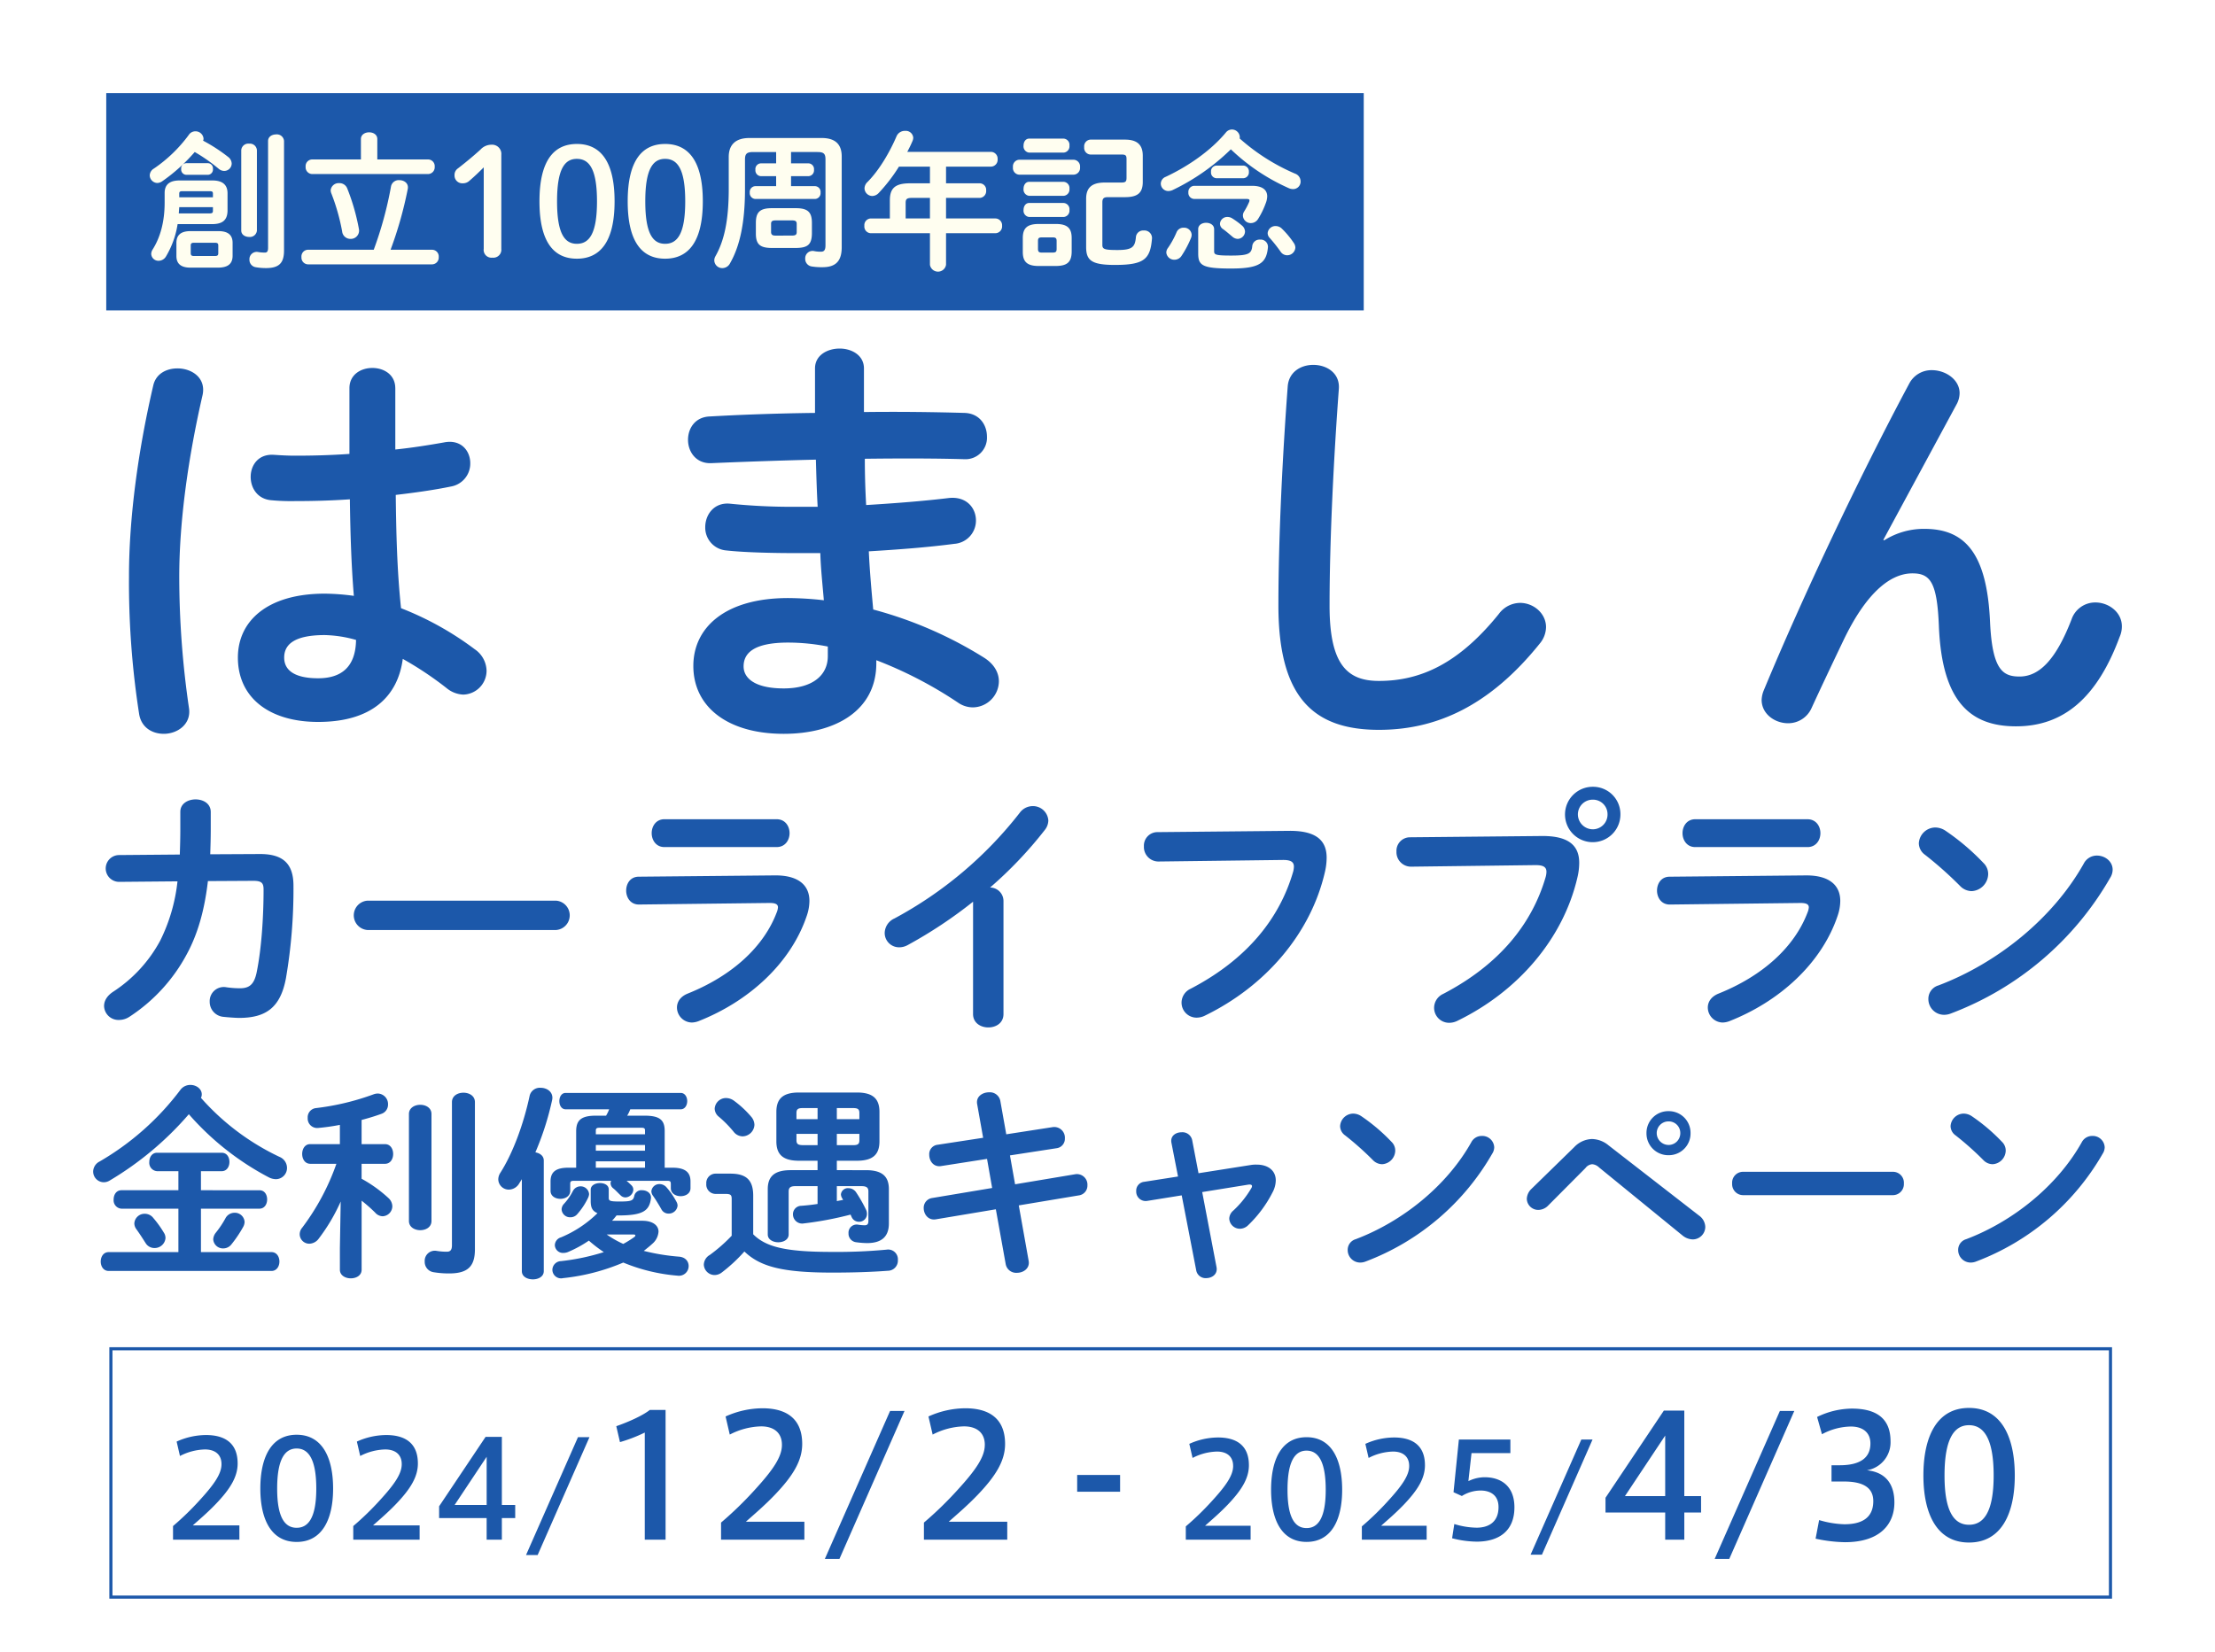
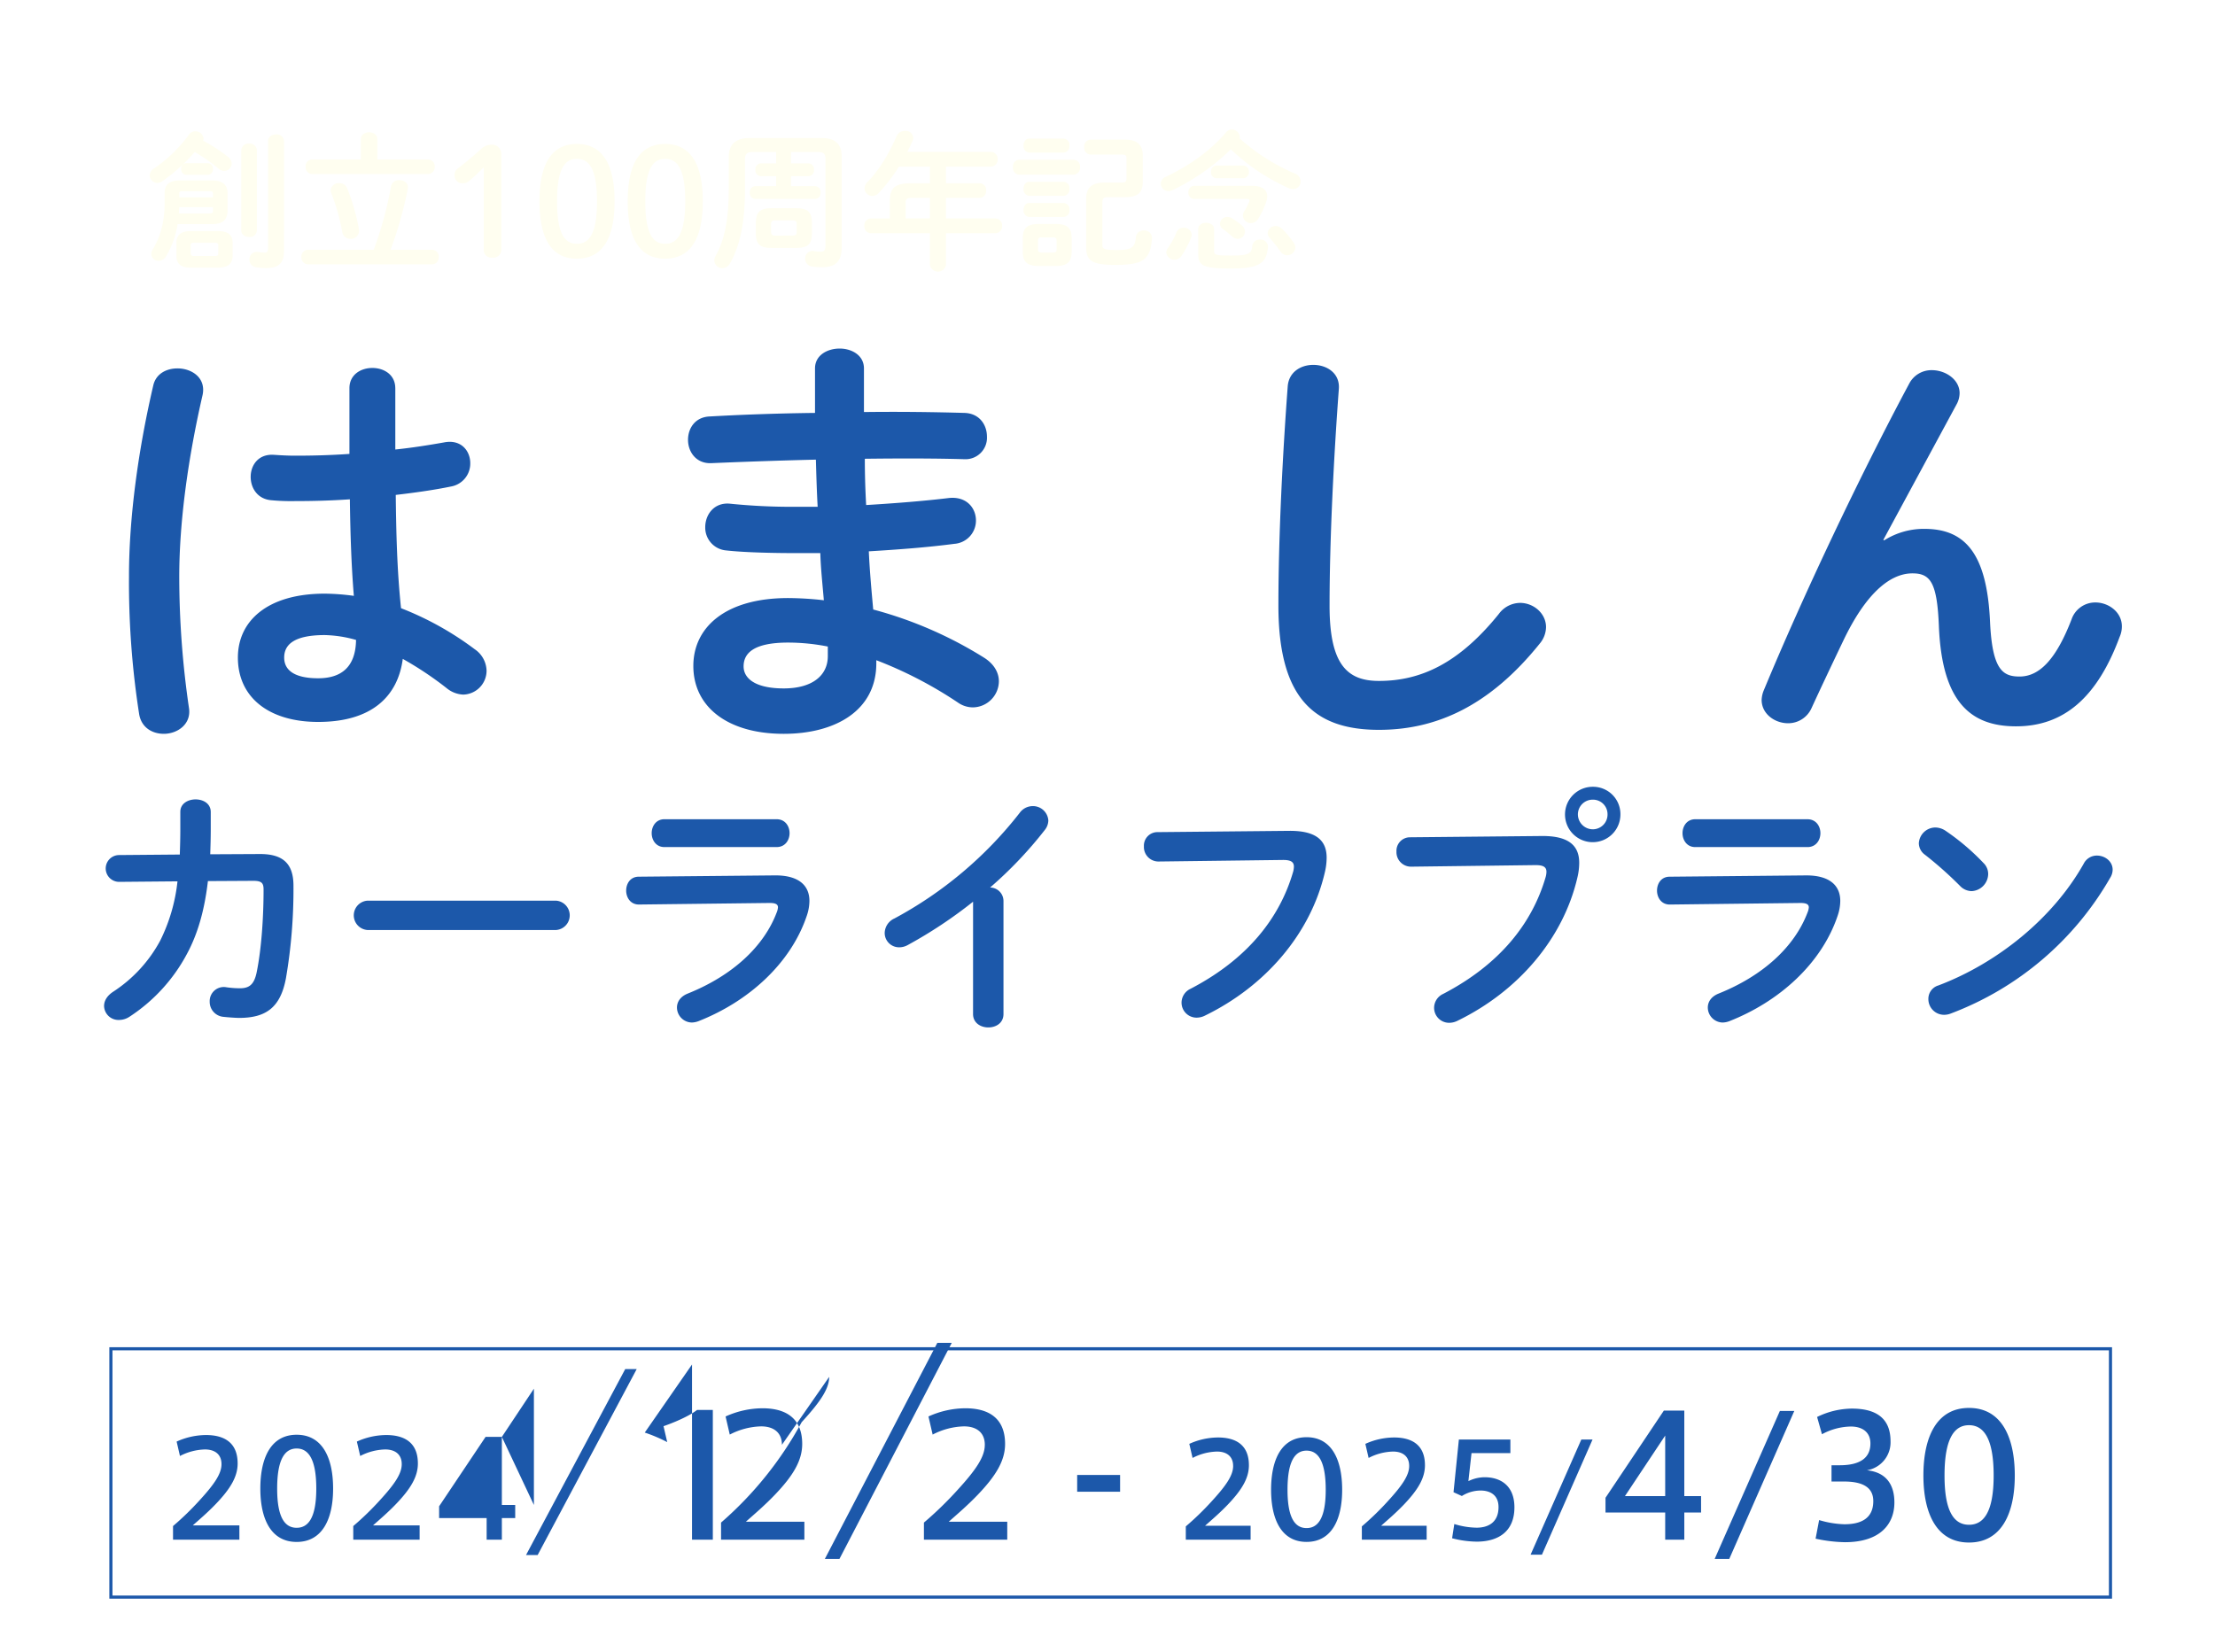
<svg xmlns="http://www.w3.org/2000/svg" width="713.382" height="532.21" viewBox="0 0 713.382 532.21">
  <defs>
    <filter id="パス_2522" x="3.514" y="82.288" width="709.868" height="278.692" filterUnits="userSpaceOnUse">
      <feOffset input="SourceAlpha" />
      <feGaussianBlur stdDeviation="10" result="blur" />
      <feFlood flood-color="#fff" />
      <feComposite operator="in" in2="blur" />
      <feComposite in="SourceGraphic" />
    </filter>
    <filter id="長方形_525" x="4.218" y="0" width="465" height="130" filterUnits="userSpaceOnUse">
      <feOffset input="SourceAlpha" />
      <feGaussianBlur stdDeviation="10" result="blur-2" />
      <feFlood flood-color="#fff" />
      <feComposite operator="in" in2="blur-2" />
      <feComposite in="SourceGraphic" />
    </filter>
    <filter id="パス_2524" x="25.727" y="423.556" width="653.171" height="108.654" filterUnits="userSpaceOnUse">
      <feOffset input="SourceAlpha" />
      <feGaussianBlur stdDeviation="10" result="blur-3" />
      <feFlood flood-color="#fff" />
      <feComposite operator="in" in2="blur-3" />
      <feComposite in="SourceGraphic" />
    </filter>
    <filter id="パス_2525" x="0" y="319.504" width="707.856" height="122.634" filterUnits="userSpaceOnUse">
      <feOffset input="SourceAlpha" />
      <feGaussianBlur stdDeviation="10" result="blur-4" />
      <feFlood flood-color="#fff" />
      <feComposite operator="in" in2="blur-4" />
      <feComposite in="SourceGraphic" />
    </filter>
  </defs>
  <g id="グループ_487" data-name="グループ 487" transform="translate(-2174.782 4261)">
    <g id="グループ_486" data-name="グループ 486" transform="translate(0 836)">
      <g transform="matrix(1, 0, 0, 1, 2174.78, -5097)" filter="url(#パス_2522)">
        <path id="パス_2522-2" data-name="パス 2522" d="M103.092-105.932c0-4.4-3.692-6.532-7.384-6.532s-7.384,2.13-7.384,6.532v21.158c-6.106.426-11.928.568-17.466.568-2.556,0-4.828-.142-6.958-.284-4.97-.284-7.384,3.408-7.384,7.1,0,3.55,2.13,7.1,6.532,7.526a67.972,67.972,0,0,0,7.81.284c5.538,0,11.5-.142,17.608-.568.142,10.366.426,20.732,1.278,31.1a73.037,73.037,0,0,0-9.372-.71c-18.46,0-27.974,8.8-27.974,20.59,0,12.78,9.94,20.732,25.844,20.732,17.608,0,25.7-8.52,27.264-20.306a109.863,109.863,0,0,1,14.058,9.372,9.02,9.02,0,0,0,5.4,2.13,7.7,7.7,0,0,0,7.526-7.668,8.616,8.616,0,0,0-3.834-6.958,99.3,99.3,0,0,0-23.714-13.206c-1.278-12.07-1.562-24.282-1.7-36.494,6.106-.71,12.212-1.562,17.75-2.7a7.5,7.5,0,0,0,6.248-7.526c0-3.976-2.982-7.81-8.52-6.674-4.828.852-10.082,1.7-15.62,2.272v-19.738ZM78.242-12.5c-7.1,0-10.934-2.272-10.934-6.674,0-4.118,3.124-7.242,13.064-7.242A39.725,39.725,0,0,1,90.454-24.85C90.312-15.9,85.484-12.5,78.242-12.5ZM25.134-106.784c-4.828,20.732-7.81,42.458-7.81,61.486A276.1,276.1,0,0,0,20.59-.994c.71,4.4,4.26,6.39,7.952,6.39,4.4,0,8.946-3.124,8.094-8.378a293.157,293.157,0,0,1-3.124-42.174c0-18.176,2.982-38.908,7.526-58.646,1.136-5.538-3.55-8.52-8.094-8.52C29.394-112.322,25.986-110.618,25.134-106.784Zm228.9-5.538c0-4.26-3.976-6.39-7.81-6.39-3.976,0-7.952,2.13-7.952,6.39V-97.98c-12.07.142-23.856.568-33.8,1.136-4.828.142-7.1,3.834-7.1,7.526,0,3.834,2.556,7.668,7.384,7.526,9.94-.426,21.726-.852,33.8-1.136.142,5.112.284,10.082.568,15.194H231.46a196.135,196.135,0,0,1-20.448-.994c-5.254-.568-8.094,3.55-8.094,7.526a7.369,7.369,0,0,0,6.816,7.526c4.97.568,13.632.852,22.152.852h8.094c.142,4.97.71,10.082,1.136,15.194a106.362,106.362,0,0,0-11.5-.71c-20.306,0-30.53,9.514-30.53,21.868,0,13.206,11.076,21.868,29.11,21.868,16.472,0,29.82-7.384,29.82-22.72v-.994a132.564,132.564,0,0,1,26.27,13.632,8.43,8.43,0,0,0,4.828,1.562A8.486,8.486,0,0,0,297.49-11.5c0-2.7-1.42-5.538-4.828-7.668A130.618,130.618,0,0,0,257.02-34.648c-.568-6.248-1.136-12.5-1.42-18.744,9.514-.568,18.886-1.278,27.548-2.414a7.5,7.5,0,0,0,6.958-7.526c0-3.976-2.982-7.81-8.662-7.242-8.236.994-17.324,1.7-26.7,2.272q-.426-7.455-.426-14.91c11.5-.142,22.578-.142,32.092.142a6.92,6.92,0,0,0,7.242-7.242c0-3.834-2.414-7.526-7.242-7.668-9.8-.284-21.016-.426-32.376-.284v-14.058ZM228.194-9.23c-9.23,0-12.922-3.266-12.922-7.1,0-4.26,3.266-7.668,14.342-7.668a66.105,66.105,0,0,1,12.78,1.278V-19.6C242.394-13.632,237.708-9.23,228.194-9.23Zm159.324-26.7c0,29.536,11.218,40.044,32.376,40.044,18.46,0,35.642-7.668,51.83-27.832a8.415,8.415,0,0,0,1.988-5.254c0-4.4-3.976-7.81-8.378-7.81a8.6,8.6,0,0,0-6.816,3.55C445.454-17.04,433.1-11.644,419.894-11.644c-10.082,0-15.9-5.112-15.9-24.14,0-21.868,1.42-48.848,2.982-69.864.426-5.112-3.834-7.81-8.236-7.81-3.976,0-7.952,2.272-8.236,7.1C388.938-85.484,387.518-58.5,387.518-35.926ZM582.342-57.084l23.714-43.878a7.562,7.562,0,0,0,.852-3.408c0-4.26-4.4-7.384-8.946-7.384a8.055,8.055,0,0,0-7.242,4.26c-16.188,30.246-34.364,68.728-46.86,98.832a8.956,8.956,0,0,0-.71,3.124c0,4.544,4.26,7.526,8.52,7.526A8.225,8.225,0,0,0,559.2-2.84c3.124-6.816,7.242-15.478,10.366-22.01,6.958-14.484,14.626-21.442,22.152-21.442,5.822,0,7.952,2.982,8.52,17.04.994,24.282,10.082,32.234,24.85,32.234,15.336,0,26.128-9.23,33.37-28.826a8.146,8.146,0,0,0,.71-3.408c0-4.544-4.26-7.668-8.52-7.668a8.056,8.056,0,0,0-7.668,5.4c-4.97,12.922-10.366,18.46-16.756,18.46-5.4,0-8.8-2.13-9.514-17.608-.994-22.152-8.094-29.962-21.158-29.962a23.859,23.859,0,0,0-12.922,3.692ZM43.492,44.2c.083-2.573.166-5.229.166-8.051V30.592c0-2.739-2.407-4.067-4.9-4.067-2.407,0-4.9,1.328-4.9,3.984v5.644c0,2.822-.083,5.561-.166,8.134l-19.588.166a4.316,4.316,0,0,0,.083,8.632l18.758-.166a56.337,56.337,0,0,1-5.561,19.09A45.068,45.068,0,0,1,12.284,88.443C10.126,89.854,9.3,91.514,9.3,93.091a4.628,4.628,0,0,0,4.731,4.482,6.15,6.15,0,0,0,3.4-1A55,55,0,0,0,36.022,76.242c3.486-6.474,5.644-14.11,6.723-23.406l14.608-.083c2.656,0,3.32.664,3.32,2.822,0,8.715-.664,19.09-2.241,26.726-.83,3.984-2.49,5.063-5.4,5.063a30.753,30.753,0,0,1-4.4-.332,4.532,4.532,0,0,0-5.312,4.648,4.847,4.847,0,0,0,4.565,4.9c1.494.166,3.984.332,4.9.332,8.715,0,13.363-3.4,15.106-12.865A169.548,169.548,0,0,0,70.3,54.33c0-7.221-3.486-10.292-11.039-10.209Zm50.713,14.94a4.738,4.738,0,0,0,0,9.462h60.59a4.738,4.738,0,0,0,0-9.462Zm95.533-26.228c-2.656,0-4.067,2.241-4.067,4.482s1.411,4.482,4.067,4.482h36.188c2.739,0,4.15-2.241,4.15-4.482s-1.411-4.482-4.15-4.482Zm-8.217,18.509c-2.739,0-4.067,2.241-4.067,4.482s1.411,4.565,4.233,4.482l42-.5c1.826,0,2.656.415,2.656,1.411a5.327,5.327,0,0,1-.415,1.66c-4.15,10.956-14.193,20.335-28.718,26.145-2.407,1-3.4,2.739-3.4,4.482a4.869,4.869,0,0,0,4.814,4.814,6.579,6.579,0,0,0,2.075-.415c16.268-6.391,29.8-18.675,34.943-34.03a14.967,14.967,0,0,0,.83-4.731c0-5.063-3.569-8.3-11.205-8.217ZM289.172,95.664c0,2.9,2.49,4.316,4.9,4.316,2.49,0,4.9-1.411,4.9-4.316V59.227a4.338,4.338,0,0,0-4.316-4.316,130.927,130.927,0,0,0,17.6-18.509,5.093,5.093,0,0,0,1.162-3.071,4.952,4.952,0,0,0-5.063-4.648,5.192,5.192,0,0,0-4.15,2.158,127.78,127.78,0,0,1-40.338,34.03,5.275,5.275,0,0,0-3.154,4.648,4.621,4.621,0,0,0,4.565,4.648,5.618,5.618,0,0,0,2.9-.747,146.016,146.016,0,0,0,21-13.944Zm59.428-58.6a4.352,4.352,0,0,0-4.4,4.565,4.678,4.678,0,0,0,4.814,4.9l40.006-.5c2.407,0,3.486.581,3.486,2.158a6.709,6.709,0,0,1-.249,1.66c-4.316,14.857-14.691,28.137-33.034,37.682a4.952,4.952,0,0,0-2.9,4.4,4.834,4.834,0,0,0,4.814,4.9,6,6,0,0,0,2.739-.664c19.588-9.545,34.03-26.477,38.595-46.148a20.386,20.386,0,0,0,.581-4.731c0-5.561-3.4-8.715-12.118-8.632ZM488.787,22.458a8.923,8.923,0,1,0,8.881,8.881A8.805,8.805,0,0,0,488.787,22.458Zm0,4.15a4.677,4.677,0,0,1,4.731,4.731,4.747,4.747,0,0,1-4.731,4.814,4.817,4.817,0,0,1-4.814-4.814A4.747,4.747,0,0,1,488.787,26.608ZM429.94,38.726a4.352,4.352,0,0,0-4.4,4.565,4.678,4.678,0,0,0,4.814,4.9l40.006-.5c2.407,0,3.486.581,3.486,2.158a6.709,6.709,0,0,1-.249,1.66c-4.316,14.857-14.691,28.137-33.034,37.682a4.952,4.952,0,0,0-2.9,4.4,4.834,4.834,0,0,0,4.814,4.9,6,6,0,0,0,2.739-.664c19.588-9.545,34.03-26.477,38.6-46.148a20.388,20.388,0,0,0,.581-4.731c0-5.561-3.4-8.715-12.118-8.632Zm91.8-5.81c-2.656,0-4.067,2.241-4.067,4.482s1.411,4.482,4.067,4.482h36.188c2.739,0,4.15-2.241,4.15-4.482s-1.411-4.482-4.15-4.482Zm-8.217,18.509c-2.739,0-4.067,2.241-4.067,4.482s1.411,4.565,4.233,4.482l42-.5c1.826,0,2.656.415,2.656,1.411a5.328,5.328,0,0,1-.415,1.66c-4.15,10.956-14.193,20.335-28.718,26.145-2.407,1-3.4,2.739-3.4,4.482a4.869,4.869,0,0,0,4.814,4.814,6.578,6.578,0,0,0,2.075-.415c16.268-6.391,29.8-18.675,34.943-34.03a14.967,14.967,0,0,0,.83-4.731c0-5.063-3.569-8.3-11.2-8.217Zm88.893-14.774a6.036,6.036,0,0,0-3.32-1.079,5.363,5.363,0,0,0-5.312,5.063,4.616,4.616,0,0,0,1.992,3.735,121.351,121.351,0,0,1,11.288,10.043,5.264,5.264,0,0,0,3.735,1.66,5.612,5.612,0,0,0,5.312-5.478,4.9,4.9,0,0,0-1.494-3.569A74.528,74.528,0,0,0,602.414,36.651ZM646.9,47.192c-9.96,17.762-27.971,32.121-46.812,39.259a4.48,4.48,0,0,0-3.237,4.4,5.06,5.06,0,0,0,4.98,5.063,5.869,5.869,0,0,0,2.241-.415A99.682,99.682,0,0,0,655.368,51.84a4.95,4.95,0,0,0,.83-2.656c0-2.739-2.49-4.565-5.063-4.565A4.724,4.724,0,0,0,646.9,47.192Z" transform="translate(24.22 231)" fill="#1c58aa" />
      </g>
      <g id="グループ_485" data-name="グループ 485" transform="translate(0 -142.984)">
        <g transform="matrix(1, 0, 0, 1, 2174.78, -4954.02)" filter="url(#長方形_525)">
-           <rect id="長方形_525-2" data-name="長方形 525" width="405" height="70" transform="translate(34.22 30)" fill="#1c58aa" />
-         </g>
+           </g>
        <path id="パス_2523" data-name="パス 2523" d="M23.136,3.216c2.592-.048,4.512-.864,4.56-3.744V-4.752c0-2.4-1.3-3.792-4.56-3.792H14.112C10.9-8.544,9.6-7.152,9.6-4.752V-.528c0,2.352,1.3,3.744,4.512,3.744ZM15.312-.528c-.72,0-1.1-.144-1.1-.912V-3.888c0-.672.24-.912,1.1-.912h6.672c.864,0,1.1.24,1.1.912V-1.44c0,.672-.24.912-1.1.912Zm2.88-37.152a1.533,1.533,0,0,0,.144-.672A2.586,2.586,0,0,0,15.7-40.7a2.528,2.528,0,0,0-2.112,1.152A46.042,46.042,0,0,1,2.352-28.7,2.631,2.631,0,0,0,1.008-26.5a2.523,2.523,0,0,0,2.448,2.448,2.953,2.953,0,0,0,1.536-.528A56.789,56.789,0,0,0,15.5-34.032a53.7,53.7,0,0,1,7.68,5.376,2.775,2.775,0,0,0,1.824.72,2.407,2.407,0,0,0,2.4-2.4,2.791,2.791,0,0,0-1.152-2.112A52.893,52.893,0,0,0,18.192-37.68ZM21.216-10.8c2.976-.048,4.752-1.056,4.848-4.224v-5.712c0-2.544-1.392-4.128-4.848-4.128H10.608c-3.168,0-4.8,1.3-4.8,4.032v3.072c0,6.192-1.392,11.232-3.888,15.168A2.752,2.752,0,0,0,1.488-1.2a2.308,2.308,0,0,0,2.4,2.208A2.789,2.789,0,0,0,6.24-.384,29.02,29.02,0,0,0,9.984-10.8ZM10.368-14.256l.144-2.016H21.36v1.248c0,.528-.24.768-1.008.768ZM21.36-19.44H10.512v-1.2c0-.576.24-.768,1.008-.768h8.832c.768,0,1.008.192,1.008.768Zm22.9-18.144A2.3,2.3,0,0,0,41.712-39.7c-1.3,0-2.592.72-2.592,2.112V-3.168c0,1.3-.432,1.536-1.056,1.536a12.989,12.989,0,0,1-2.208-.192A2.34,2.34,0,0,0,33.12.624a2.4,2.4,0,0,0,1.968,2.448,18.643,18.643,0,0,0,3.36.288c4.272,0,5.808-1.68,5.808-5.664Zm-24.48,10.9A1.7,1.7,0,0,0,21.36-28.56a1.673,1.673,0,0,0-1.584-1.872H12.768a1.68,1.68,0,0,0-1.632,1.872,1.7,1.7,0,0,0,1.632,1.872ZM30.48-8.736c0,1.344,1.248,2.064,2.544,2.064a2.252,2.252,0,0,0,2.5-2.064V-34.608a2.257,2.257,0,0,0-2.5-2.112,2.274,2.274,0,0,0-2.544,2.112Zm38.544-22.9H53.28a2.149,2.149,0,0,0-2.064,2.352,2.176,2.176,0,0,0,2.064,2.352H90.672a2.183,2.183,0,0,0,2.112-2.352,2.157,2.157,0,0,0-2.112-2.352H74.3v-6.576c0-1.44-1.3-2.16-2.64-2.16-1.3,0-2.64.72-2.64,2.16ZM51.936-2.544A2.149,2.149,0,0,0,49.872-.192,2.176,2.176,0,0,0,51.936,2.16H91.968A2.183,2.183,0,0,0,94.08-.192a2.157,2.157,0,0,0-2.112-2.352H78.576A125.815,125.815,0,0,0,84.1-22.08c.384-1.872-1.152-2.88-2.688-2.88a2.517,2.517,0,0,0-2.688,1.968A120.372,120.372,0,0,1,73.152-2.544Zm11.04-5.9a2.669,2.669,0,0,0,2.688,2.4A2.671,2.671,0,0,0,68.352-9.36a68.376,68.376,0,0,0-3.744-12.96A2.653,2.653,0,0,0,62.016-24a2.57,2.57,0,0,0-2.736,2.3,3.028,3.028,0,0,0,.24,1.056A66.024,66.024,0,0,1,62.976-8.448Zm45.6,5.616A2.5,2.5,0,0,0,111.36,0a2.571,2.571,0,0,0,2.88-2.832V-33.12a2.975,2.975,0,0,0-3.168-3.264A4.8,4.8,0,0,0,107.52-34.8c-2.5,2.256-4.656,4.032-7.248,6.048a2.525,2.525,0,0,0-1.1,2.208,2.5,2.5,0,0,0,2.688,2.592,3.009,3.009,0,0,0,2.112-.816c1.728-1.488,3.12-2.832,4.608-4.32Zm30-33.792c-7.3,0-12.048,5.184-12.048,18.48S131.28.336,138.576.336s12.144-5.184,12.144-18.48S145.872-36.624,138.576-36.624Zm0,4.8c4.032,0,6.48,3.36,6.48,13.68s-2.448,13.68-6.48,13.68c-3.984,0-6.384-3.36-6.384-13.68S134.592-31.824,138.576-31.824Zm28.416-4.8c-7.3,0-12.048,5.184-12.048,18.48S159.7.336,166.992.336s12.144-5.184,12.144-18.48S174.288-36.624,166.992-36.624Zm0,4.8c4.032,0,6.48,3.36,6.48,13.68s-2.448,13.68-6.48,13.68c-3.984,0-6.384-3.36-6.384-13.68S163.008-31.824,166.992-31.824Zm27.12-6.72c-4.512,0-6.624,2.256-6.624,6.1v10.224c0,10.368-1.488,16.8-4.272,21.744a2.663,2.663,0,0,0-.384,1.392,2.565,2.565,0,0,0,2.64,2.448,2.8,2.8,0,0,0,2.448-1.584c3.072-5.376,4.8-12.816,4.8-23.808v-9.6c0-1.824.576-2.4,2.64-2.4h7.392v3.648h-4.944a1.839,1.839,0,0,0-1.728,2.064,1.865,1.865,0,0,0,1.728,2.064h4.944v3.216h-6.72a1.875,1.875,0,0,0-1.776,2.064,1.9,1.9,0,0,0,1.776,2.064H215.28a1.871,1.871,0,0,0,1.776-2.064,1.846,1.846,0,0,0-1.776-2.064h-7.728v-3.216h5.616a1.871,1.871,0,0,0,1.776-2.064,1.846,1.846,0,0,0-1.776-2.064h-5.616v-3.648h8.5c2.064,0,2.592.576,2.592,2.4V-3.984c0,1.584-.48,2.064-1.44,2.064a9.941,9.941,0,0,1-2.208-.192,2.372,2.372,0,0,0-2.88,2.448,2.454,2.454,0,0,0,2.064,2.5,20.439,20.439,0,0,0,3.5.24c4.224,0,6.192-1.92,6.192-6.432V-32.592c0-3.84-1.968-5.952-6.48-5.952ZM209.136-3.12c3.6-.048,5.088-.912,5.136-4.656v-3.408c0-3.36-1.2-4.752-5.136-4.752H201.36c-3.936,0-5.136,1.392-5.136,4.752v3.408c0,3.36,1.2,4.656,5.136,4.656ZM202.608-7.1c-.864,0-1.44-.144-1.488-1.1V-10.9c0-.768.336-1.1,1.488-1.1h5.28c1.152,0,1.488.336,1.488,1.1v2.688c0,.768-.336,1.1-1.488,1.1Zm49.68-16.848h-6.432c-4.9,0-6.48,1.68-6.48,5.52v5.808h-6.144a2.146,2.146,0,0,0-2.064,2.352,2.162,2.162,0,0,0,2.064,2.4h19.056V2.3a2.625,2.625,0,0,0,5.184,0V-7.872h15.936a2.2,2.2,0,0,0,2.112-2.4,2.183,2.183,0,0,0-2.112-2.352H257.472v-6.624h10.9a2.186,2.186,0,0,0,2.016-2.4,2.1,2.1,0,0,0-2.016-2.3h-10.9v-5.376h14.5a2.2,2.2,0,0,0,2.112-2.4,2.183,2.183,0,0,0-2.112-2.352H244.992c.624-1.2,1.2-2.352,1.68-3.5a3.027,3.027,0,0,0,.24-1.056,2.406,2.406,0,0,0-2.64-2.208,2.885,2.885,0,0,0-2.736,1.728c-2.3,5.376-5.712,11.088-9.36,14.736a2.926,2.926,0,0,0-.96,2.064,2.533,2.533,0,0,0,2.5,2.448,2.926,2.926,0,0,0,2.064-.96,53.285,53.285,0,0,0,6.528-8.5h9.984Zm0,4.7v6.624h-7.824v-5.04c0-1.2.384-1.584,2.016-1.584Zm40.56,21.936c3.36-.048,5.04-1.008,5.088-4.56V-6.288c0-3.072-1.248-4.56-5.088-4.56h-5.52c-3.888,0-5.136,1.488-5.136,4.56v4.416c0,3.072,1.248,4.56,5.136,4.56Zm-4.464-4.32c-.96,0-1.3-.24-1.3-1.2v-2.5c0-.912.24-1.2,1.3-1.2h3.36c1.1,0,1.344.288,1.344,1.2v2.5c0,.912-.24,1.2-1.344,1.2ZM315.12-19.488c4.128,0,5.712-1.44,5.712-4.9v-8.448c0-3.312-1.584-5.184-5.712-5.184H303.936a2.151,2.151,0,0,0-1.968,2.4,2.151,2.151,0,0,0,1.968,2.4h9.984c1.392,0,1.68.288,1.68,1.44v6.048c0,1.248-.336,1.536-1.68,1.536h-5.328c-4.176,0-6,1.68-6,5.232v15.5c0,4.272,1.632,5.808,9.216,5.808,9.408,0,11.472-1.776,12-8.592a2.447,2.447,0,0,0-2.688-2.5,2.338,2.338,0,0,0-2.5,2.16c-.288,3.216-1.2,4.128-6,4.128-4.128,0-4.8-.288-4.8-1.632V-17.808c0-1.3.48-1.68,1.776-1.68Zm-16.464-7.248a2.151,2.151,0,0,0,1.968-2.4,2.151,2.151,0,0,0-1.968-2.4H280.944a2.148,2.148,0,0,0-1.92,2.4,2.148,2.148,0,0,0,1.92,2.4Zm-3.312-7.1a2.032,2.032,0,0,0,1.872-2.256,2.006,2.006,0,0,0-1.872-2.256H284.256c-1.2,0-1.824,1.1-1.824,2.256a2.028,2.028,0,0,0,1.824,2.256Zm0,13.92a2.032,2.032,0,0,0,1.872-2.256,2.006,2.006,0,0,0-1.872-2.256H284.256c-1.2,0-1.824,1.1-1.824,2.256a2.028,2.028,0,0,0,1.824,2.256Zm0,6.816a2.032,2.032,0,0,0,1.872-2.256,2.006,2.006,0,0,0-1.872-2.256H284.256c-1.2,0-1.824,1.1-1.824,2.256a2.028,2.028,0,0,0,1.824,2.256Zm56.688-25.3a1.633,1.633,0,0,0,.048-.48,2.535,2.535,0,0,0-2.544-2.4,2.494,2.494,0,0,0-1.968,1.008c-4.8,5.76-12,10.8-19.392,14.256a2.4,2.4,0,0,0-1.536,2.16,2.417,2.417,0,0,0,2.448,2.4,3.537,3.537,0,0,0,1.3-.288A69.95,69.95,0,0,0,349.2-34.9a65.14,65.14,0,0,0,18.576,12.48,3.46,3.46,0,0,0,1.44.336,2.407,2.407,0,0,0,2.448-2.5,2.672,2.672,0,0,0-1.824-2.5A65.474,65.474,0,0,1,352.032-38.4ZM337.44-23.136a1.939,1.939,0,0,0-1.92,2.112,1.939,1.939,0,0,0,1.92,2.112h16.8c.672,0,.96.144.96.48a1.659,1.659,0,0,1-.144.576,21.9,21.9,0,0,1-1.536,2.928,2.4,2.4,0,0,0-.432,1.44,2.506,2.506,0,0,0,2.592,2.352,2.717,2.717,0,0,0,2.3-1.344,25.6,25.6,0,0,0,2.4-4.9,6.787,6.787,0,0,0,.528-2.352c0-2.16-1.632-3.408-4.9-3.408Zm15.744-2.448a1.882,1.882,0,0,0,1.824-2.064,1.867,1.867,0,0,0-1.824-2.016h-8.592a1.829,1.829,0,0,0-1.776,2.016,1.846,1.846,0,0,0,1.776,2.064ZM331.728-8.208a28.139,28.139,0,0,1-2.784,5.088,2.452,2.452,0,0,0-.528,1.488,2.547,2.547,0,0,0,2.64,2.3,2.681,2.681,0,0,0,2.16-1.1,31.843,31.843,0,0,0,3.168-5.952,2.843,2.843,0,0,0,.192-1.008,2.412,2.412,0,0,0-2.544-2.256A2.38,2.38,0,0,0,331.728-8.208ZM365.616-9.36a2.842,2.842,0,0,0-1.968-.816,2.5,2.5,0,0,0-2.592,2.256,2.3,2.3,0,0,0,.672,1.584,48.659,48.659,0,0,1,3.5,4.416,2.528,2.528,0,0,0,2.112,1.152,2.637,2.637,0,0,0,2.64-2.5,2.806,2.806,0,0,0-.528-1.488A28.35,28.35,0,0,0,365.616-9.36ZM338.688-1.344c0,3.84,1.3,4.848,10.56,4.848,9.168,0,11.424-1.728,11.9-6.864a2.319,2.319,0,0,0-2.544-2.448,2.328,2.328,0,0,0-2.5,2.016c-.24,2.5-1.1,3.12-6.864,3.12-4.992,0-5.424-.288-5.424-1.392v-7.1c0-1.392-1.3-2.064-2.592-2.064-1.248,0-2.544.672-2.544,2.064ZM349.536-12.72a2.824,2.824,0,0,0-1.44-.384,2.338,2.338,0,0,0-2.4,2.16,2.1,2.1,0,0,0,.96,1.728c.96.672,2.16,1.728,3.024,2.448a2.706,2.706,0,0,0,1.728.72A2.42,2.42,0,0,0,353.76-8.4a2.635,2.635,0,0,0-1.008-1.968A25.04,25.04,0,0,0,349.536-12.72Z" transform="translate(2222 -4871.016)" fill="#fffef0" />
      </g>
      <g transform="matrix(1, 0, 0, 1, 2174.78, -5097)" filter="url(#パス_2524)">
-         <path id="パス_2524-2" data-name="パス 2524" d="M-280.883-24.3c0,3.139-2.451,6.579-7.052,11.61a92.42,92.42,0,0,1-8.557,8.3V0h21.371V-4.6h-15.007c2.064-1.849,4.687-4.042,7.482-6.966,4.687-4.9,6.966-8.772,6.966-12.986,0-7.138-4.859-9.159-10.191-9.159a23.143,23.143,0,0,0-9.46,2.107l1.075,4.644a18.35,18.35,0,0,1,8.041-2.107c3.268,0,5.332,1.634,5.332,4.73Zm35.948,7.826c0-9.89-3.44-17.329-11.739-17.329s-11.7,7.439-11.7,17.329c0,9.761,3.4,17.2,11.7,17.2s11.739-7.439,11.739-17.157Zm-18.017,0c0-9.632,2.58-12.9,6.278-12.9s6.321,3.268,6.321,12.9c0,9.5-2.623,12.642-6.321,12.642s-6.278-3.139-6.278-12.6Zm40.119-7.826c0,3.139-2.451,6.579-7.052,11.61a92.418,92.418,0,0,1-8.557,8.3V0h21.371V-4.6h-15.007c2.064-1.849,4.687-4.042,7.482-6.966,4.687-4.9,6.966-8.772,6.966-12.986,0-7.138-4.859-9.159-10.191-9.159a23.143,23.143,0,0,0-9.46,2.107l1.075,4.644a18.35,18.35,0,0,1,8.041-2.107c3.268,0,5.332,1.634,5.332,4.73Zm32.25-8.815h-5.246l-14.964,22.36v3.784h15.308V0h4.9V-6.966h4.3V-11.18h-4.3ZM-205.8-11.18l10.32-15.523V-11.18Zm43.43-21.844h-3.7L-182.8,4.945h3.741Zm17.814-1.482V0h6.7V-41.8h-5.076c-2.43,1.944-7.344,4.05-10.8,5.238l1.188,5.13A49.737,49.737,0,0,0-144.561-34.506Zm44.172,4c0,3.942-3.078,8.262-8.856,14.58A116.06,116.06,0,0,1-119.991-5.508V0h26.838V-5.778H-112c2.592-2.322,5.886-5.076,9.4-8.748,5.886-6.156,8.748-11.016,8.748-16.308,0-8.964-6.1-11.5-12.8-11.5a29.064,29.064,0,0,0-11.88,2.646l1.35,5.832a23.044,23.044,0,0,1,10.1-2.646c4.1,0,6.7,2.052,6.7,5.94Zm39.474-10.962h-4.644L-86.565,6.21h4.7ZM-35.049-30.51c0,3.942-3.078,8.262-8.856,14.58A116.06,116.06,0,0,1-54.651-5.508V0h26.838V-5.778H-46.659c2.592-2.322,5.886-5.076,9.4-8.748,5.886-6.156,8.748-11.016,8.748-16.308,0-8.964-6.1-11.5-12.8-11.5a29.064,29.064,0,0,0-11.88,2.646l1.35,5.832a23.044,23.044,0,0,1,10.1-2.646c4.1,0,6.7,2.052,6.7,5.94Zm29.754,9.666v5.4H8.529v-5.4ZM44.938-23.73c0,3.066-2.394,6.426-6.888,11.34a90.269,90.269,0,0,1-8.358,8.106V0H50.565V-4.494H35.907c2.016-1.806,4.578-3.948,7.308-6.8,4.578-4.788,6.8-8.568,6.8-12.684,0-6.972-4.746-8.946-9.954-8.946a22.605,22.605,0,0,0-9.24,2.058l1.05,4.536a17.923,17.923,0,0,1,7.854-2.058c3.192,0,5.208,1.6,5.208,4.62Zm35.112,7.644c0-9.66-3.36-16.926-11.466-16.926S57.159-25.746,57.159-16.086c0,9.534,3.318,16.8,11.424,16.8S80.049-6.552,80.049-16.044Zm-17.6,0c0-9.408,2.52-12.6,6.132-12.6s6.174,3.192,6.174,12.6c0,9.282-2.562,12.348-6.174,12.348S62.451-6.8,62.451-16.044Zm39.186-7.644c0,3.066-2.394,6.426-6.888,11.34a90.269,90.269,0,0,1-8.358,8.106V0h20.874V-4.494H92.607c2.016-1.806,4.578-3.948,7.308-6.8,4.578-4.788,6.8-8.568,6.8-12.684,0-6.972-4.746-8.946-9.954-8.946a22.605,22.605,0,0,0-9.24,2.058l1.05,4.536a17.923,17.923,0,0,1,7.854-2.058c3.192,0,5.208,1.6,5.208,4.62Zm19.068,4.872,1.008-9.03h12.516v-4.368h-16.59l-1.722,16.968,2.688,1.218a11.457,11.457,0,0,1,6.006-1.764c3.15,0,5.8,1.47,5.8,5.334,0,5.04-3.444,6.636-7.056,6.636a25.454,25.454,0,0,1-7.182-1.176l-.714,4.578A32.545,32.545,0,0,0,123.393.63c7.014,0,12.138-3.318,12.138-11.046,0-6.888-4.326-9.7-9.618-9.7A12,12,0,0,0,120.705-18.858Zm39.984-13.4h-3.612L140.739,4.83h3.654Zm29.556-9.324h-6.588L164.865-13.5v4.752h19.224V0h6.156V-8.748h5.4V-14.04h-5.4ZM171.129-14.04l12.96-19.494V-14.04Zm54.54-27.432h-4.644L200.019,6.21h4.7Zm23.382,19.116a9.131,9.131,0,0,0,7.614-9.342c0-7.776-5.076-10.53-12.474-10.53a25.815,25.815,0,0,0-11.178,2.7l1.566,5.562a20.13,20.13,0,0,1,9.288-2.484c3.888,0,6.318,1.944,6.318,5.454,0,4.428-3.024,7.02-9.936,7.02h-2.592v5.238h4c6.48,0,9.45,2.16,9.45,6.318,0,5.724-4.158,7.452-9.288,7.452a31.042,31.042,0,0,1-8.154-1.35L232.527-.324A47.734,47.734,0,0,0,241.977.81c11.286,0,15.93-5.778,15.93-12.8C257.908-18.09,254.937-21.762,249.051-22.356Zm47.628,1.674c0-12.42-4.32-21.762-14.742-21.762S267.25-33.1,267.25-20.682c0,12.258,4.266,21.6,14.688,21.6S296.68-8.424,296.68-20.628Zm-22.626,0c0-12.1,3.24-16.2,7.884-16.2s7.938,4.1,7.938,16.2c0,11.934-3.294,15.876-7.938,15.876s-7.884-3.942-7.884-15.822Z" transform="translate(352.22 496)" fill="#1c58aa" />
+         <path id="パス_2524-2" data-name="パス 2524" d="M-280.883-24.3c0,3.139-2.451,6.579-7.052,11.61a92.42,92.42,0,0,1-8.557,8.3V0h21.371V-4.6h-15.007c2.064-1.849,4.687-4.042,7.482-6.966,4.687-4.9,6.966-8.772,6.966-12.986,0-7.138-4.859-9.159-10.191-9.159a23.143,23.143,0,0,0-9.46,2.107l1.075,4.644a18.35,18.35,0,0,1,8.041-2.107c3.268,0,5.332,1.634,5.332,4.73Zm35.948,7.826c0-9.89-3.44-17.329-11.739-17.329s-11.7,7.439-11.7,17.329c0,9.761,3.4,17.2,11.7,17.2s11.739-7.439,11.739-17.157Zm-18.017,0c0-9.632,2.58-12.9,6.278-12.9s6.321,3.268,6.321,12.9c0,9.5-2.623,12.642-6.321,12.642s-6.278-3.139-6.278-12.6Zm40.119-7.826c0,3.139-2.451,6.579-7.052,11.61a92.418,92.418,0,0,1-8.557,8.3V0h21.371V-4.6h-15.007c2.064-1.849,4.687-4.042,7.482-6.966,4.687-4.9,6.966-8.772,6.966-12.986,0-7.138-4.859-9.159-10.191-9.159a23.143,23.143,0,0,0-9.46,2.107l1.075,4.644a18.35,18.35,0,0,1,8.041-2.107c3.268,0,5.332,1.634,5.332,4.73Zm32.25-8.815h-5.246l-14.964,22.36v3.784h15.308V0h4.9V-6.966h4.3V-11.18h-4.3Zl10.32-15.523V-11.18Zm43.43-21.844h-3.7L-182.8,4.945h3.741Zm17.814-1.482V0h6.7V-41.8h-5.076c-2.43,1.944-7.344,4.05-10.8,5.238l1.188,5.13A49.737,49.737,0,0,0-144.561-34.506Zm44.172,4c0,3.942-3.078,8.262-8.856,14.58A116.06,116.06,0,0,1-119.991-5.508V0h26.838V-5.778H-112c2.592-2.322,5.886-5.076,9.4-8.748,5.886-6.156,8.748-11.016,8.748-16.308,0-8.964-6.1-11.5-12.8-11.5a29.064,29.064,0,0,0-11.88,2.646l1.35,5.832a23.044,23.044,0,0,1,10.1-2.646c4.1,0,6.7,2.052,6.7,5.94Zm39.474-10.962h-4.644L-86.565,6.21h4.7ZM-35.049-30.51c0,3.942-3.078,8.262-8.856,14.58A116.06,116.06,0,0,1-54.651-5.508V0h26.838V-5.778H-46.659c2.592-2.322,5.886-5.076,9.4-8.748,5.886-6.156,8.748-11.016,8.748-16.308,0-8.964-6.1-11.5-12.8-11.5a29.064,29.064,0,0,0-11.88,2.646l1.35,5.832a23.044,23.044,0,0,1,10.1-2.646c4.1,0,6.7,2.052,6.7,5.94Zm29.754,9.666v5.4H8.529v-5.4ZM44.938-23.73c0,3.066-2.394,6.426-6.888,11.34a90.269,90.269,0,0,1-8.358,8.106V0H50.565V-4.494H35.907c2.016-1.806,4.578-3.948,7.308-6.8,4.578-4.788,6.8-8.568,6.8-12.684,0-6.972-4.746-8.946-9.954-8.946a22.605,22.605,0,0,0-9.24,2.058l1.05,4.536a17.923,17.923,0,0,1,7.854-2.058c3.192,0,5.208,1.6,5.208,4.62Zm35.112,7.644c0-9.66-3.36-16.926-11.466-16.926S57.159-25.746,57.159-16.086c0,9.534,3.318,16.8,11.424,16.8S80.049-6.552,80.049-16.044Zm-17.6,0c0-9.408,2.52-12.6,6.132-12.6s6.174,3.192,6.174,12.6c0,9.282-2.562,12.348-6.174,12.348S62.451-6.8,62.451-16.044Zm39.186-7.644c0,3.066-2.394,6.426-6.888,11.34a90.269,90.269,0,0,1-8.358,8.106V0h20.874V-4.494H92.607c2.016-1.806,4.578-3.948,7.308-6.8,4.578-4.788,6.8-8.568,6.8-12.684,0-6.972-4.746-8.946-9.954-8.946a22.605,22.605,0,0,0-9.24,2.058l1.05,4.536a17.923,17.923,0,0,1,7.854-2.058c3.192,0,5.208,1.6,5.208,4.62Zm19.068,4.872,1.008-9.03h12.516v-4.368h-16.59l-1.722,16.968,2.688,1.218a11.457,11.457,0,0,1,6.006-1.764c3.15,0,5.8,1.47,5.8,5.334,0,5.04-3.444,6.636-7.056,6.636a25.454,25.454,0,0,1-7.182-1.176l-.714,4.578A32.545,32.545,0,0,0,123.393.63c7.014,0,12.138-3.318,12.138-11.046,0-6.888-4.326-9.7-9.618-9.7A12,12,0,0,0,120.705-18.858Zm39.984-13.4h-3.612L140.739,4.83h3.654Zm29.556-9.324h-6.588L164.865-13.5v4.752h19.224V0h6.156V-8.748h5.4V-14.04h-5.4ZM171.129-14.04l12.96-19.494V-14.04Zm54.54-27.432h-4.644L200.019,6.21h4.7Zm23.382,19.116a9.131,9.131,0,0,0,7.614-9.342c0-7.776-5.076-10.53-12.474-10.53a25.815,25.815,0,0,0-11.178,2.7l1.566,5.562a20.13,20.13,0,0,1,9.288-2.484c3.888,0,6.318,1.944,6.318,5.454,0,4.428-3.024,7.02-9.936,7.02h-2.592v5.238h4c6.48,0,9.45,2.16,9.45,6.318,0,5.724-4.158,7.452-9.288,7.452a31.042,31.042,0,0,1-8.154-1.35L232.527-.324A47.734,47.734,0,0,0,241.977.81c11.286,0,15.93-5.778,15.93-12.8C257.908-18.09,254.937-21.762,249.051-22.356Zm47.628,1.674c0-12.42-4.32-21.762-14.742-21.762S267.25-33.1,267.25-20.682c0,12.258,4.266,21.6,14.688,21.6S296.68-8.424,296.68-20.628Zm-22.626,0c0-12.1,3.24-16.2,7.884-16.2s7.938,4.1,7.938,16.2c0,11.934-3.294,15.876-7.938,15.876s-7.884-3.942-7.884-15.822Z" transform="translate(352.22 496)" fill="#1c58aa" />
      </g>
      <g id="グループ_463" data-name="グループ 463" transform="translate(2212 -4722)">
        <g transform="matrix(1, 0, 0, 1, -37.22, -375)" filter="url(#パス_2525)">
-           <path id="パス_2525-2" data-name="パス 2525" d="M36.5-52.338a2.332,2.332,0,0,0,.264-1.122c0-1.782-1.782-3.036-3.63-3.036a3.969,3.969,0,0,0-3.3,1.65,87.323,87.323,0,0,1-26,23.034,3.7,3.7,0,0,0-2.046,3.168,3.451,3.451,0,0,0,3.366,3.5,3.662,3.662,0,0,0,1.914-.528A103.187,103.187,0,0,0,32.6-47.058,89.2,89.2,0,0,0,58.344-26.73a5.222,5.222,0,0,0,2.31.594,3.6,3.6,0,0,0,3.564-3.63,3.861,3.861,0,0,0-2.442-3.564A78.283,78.283,0,0,1,36.5-52.338Zm0,23.628h6.666c1.716,0,2.508-1.518,2.508-2.97,0-1.518-.792-2.97-2.508-2.97H22.374c-1.65,0-2.508,1.452-2.508,2.97a2.7,2.7,0,0,0,2.508,2.97h6.864v6.138H10.89c-1.65,0-2.508,1.452-2.508,2.97a2.7,2.7,0,0,0,2.508,2.97H29.238V-2.64H6.8C5.082-2.64,4.224-1.122,4.224.4S5.082,3.432,6.8,3.432H59.2c1.716,0,2.574-1.518,2.574-3.036S60.918-2.64,59.2-2.64H36.5V-16.632h18.81c1.716,0,2.508-1.518,2.508-2.97,0-1.518-.792-2.97-2.508-2.97H36.5ZM21.186-13.6a3.458,3.458,0,0,0-2.772-1.386,3.29,3.29,0,0,0-3.366,3.1,3.194,3.194,0,0,0,.594,1.782c1.188,1.65,1.98,2.9,3.036,4.554A3.291,3.291,0,0,0,21.516-3.96,3.483,3.483,0,0,0,25.08-7.128a3.1,3.1,0,0,0-.528-1.782A33.694,33.694,0,0,0,21.186-13.6ZM41.25-8.844a3.664,3.664,0,0,0-.792,2.112,3.139,3.139,0,0,0,3.234,2.9,3.335,3.335,0,0,0,2.64-1.32,39.6,39.6,0,0,0,3.7-5.478,3.67,3.67,0,0,0,.528-1.716,3.146,3.146,0,0,0-3.234-2.97,3.3,3.3,0,0,0-2.97,1.848A31.431,31.431,0,0,1,41.25-8.844Zm40,4.818V3.036c0,1.848,1.782,2.772,3.5,2.772,1.782,0,3.5-.924,3.5-2.772V-19.206A50.1,50.1,0,0,1,92.6-15.378,3.3,3.3,0,0,0,95.04-14.19a3.26,3.26,0,0,0,3.1-3.234A3.71,3.71,0,0,0,96.954-20a43.482,43.482,0,0,0-8.712-6.27v-4.818h7.524c1.782,0,2.64-1.584,2.64-3.168s-.858-3.168-2.64-3.168H88.242V-45.21c2.244-.594,4.422-1.254,6.4-1.98a3.112,3.112,0,0,0,2.112-2.97,3.4,3.4,0,0,0-3.234-3.564,3.991,3.991,0,0,0-1.452.264,81.253,81.253,0,0,1-18.48,4.422,2.979,2.979,0,0,0-2.706,3.168,3.053,3.053,0,0,0,3.366,3.234,68.534,68.534,0,0,0,7-.99v6.2h-9.57c-1.716,0-2.574,1.584-2.574,3.168s.858,3.168,2.64,3.168h8.382A75.692,75.692,0,0,1,69.1-10.494a3.258,3.258,0,0,0-.792,2.112,3.084,3.084,0,0,0,3.1,3.036A3.862,3.862,0,0,0,74.448-7,59.438,59.438,0,0,0,81.51-18.942ZM124.74-50.952c0-2.046-1.848-3.036-3.7-3.036s-3.7.99-3.7,3.036V-4.818c0,1.782-.792,2.046-1.65,2.046a18.815,18.815,0,0,1-3.3-.264A3.256,3.256,0,0,0,108.57.4a3.36,3.36,0,0,0,2.838,3.432,30.3,30.3,0,0,0,5.016.4c6.072,0,8.316-2.31,8.316-7.788Zm-21.252,38.28c0,1.98,1.848,2.97,3.63,2.97,1.848,0,3.63-.99,3.63-2.97V-47.124c0-1.98-1.782-2.97-3.63-2.97-1.782,0-3.63.99-3.63,2.97Zm65.406-.066a18.128,18.128,0,0,0,1.452-1.716h.726c7.92,0,9.834-1.584,10.362-5.478.2-1.716-1.386-2.64-2.838-2.64a2.33,2.33,0,0,0-2.508,1.716c-.33,1.584-.792,1.914-4.686,1.914-3.168,0-3.564-.2-3.564-1.188v-2.706c0-1.386-1.386-2.046-2.838-2.046s-2.97.726-2.97,2.112v3.96c.066,1.782.462,2.9,2.178,3.63A37.255,37.255,0,0,1,152.46-7.392a2.707,2.707,0,0,0-1.98,2.508,2.6,2.6,0,0,0,2.706,2.508,3.991,3.991,0,0,0,1.452-.264,38.313,38.313,0,0,0,6.8-3.7,44.327,44.327,0,0,0,4.818,3.7A71.394,71.394,0,0,1,152.46.264a2.859,2.859,0,0,0-2.772,2.772,2.788,2.788,0,0,0,3.432,2.706,67.081,67.081,0,0,0,19.4-5.016,57.629,57.629,0,0,0,17.49,4.224,3.123,3.123,0,0,0,3.564-3.1c0-1.452-.99-2.9-3.234-3.036a67.478,67.478,0,0,1-11.22-1.848c.924-.726,1.848-1.452,2.706-2.244a5.67,5.67,0,0,0,2.046-3.96c0-1.98-1.848-3.5-5.214-3.5Zm6.864,4.422c.462,0,.66.132.66.264a.8.8,0,0,1-.4.594,32.4,32.4,0,0,1-3.5,2.178,32.82,32.82,0,0,1-5.346-3.036Zm10.1-21.516V-41.646c0-3.564-1.584-4.95-6.534-4.95h-5.544a11.7,11.7,0,0,0,.99-2.046H191c1.386,0,2.112-1.32,2.112-2.64s-.726-2.64-2.112-2.64H153.978c-1.386,0-2.046,1.32-2.046,2.64s.66,2.64,2.046,2.64H167.97a11.7,11.7,0,0,1-.99,2.046h-3.234c-4.884,0-6.4,1.518-6.4,5.082v11.682h-2.508c-4.224,0-5.742,1.518-5.742,4.422v3.036c0,1.716,1.584,2.574,3.168,2.574s3.168-.858,3.168-2.574v-2.178c0-.858.2-1.056,1.254-1.056H168.63a1.757,1.757,0,0,0-.2.792,2.167,2.167,0,0,0,.792,1.584c.858.66,1.452,1.386,2.442,2.31a2.145,2.145,0,0,0,1.584.66,2.636,2.636,0,0,0,2.508-2.442,1.986,1.986,0,0,0-.594-1.452c-.594-.594-1.056-.99-1.584-1.452h13.068c.99,0,1.188.2,1.188,1.056v1.32c0,1.716,1.584,2.574,3.168,2.574s3.168-.858,3.168-2.574V-25.41c0-2.9-1.65-4.422-5.808-4.422Zm-6.336,0H163.68v-2.046h15.84ZM163.68-40.59v-1.254c0-.66.33-.858,1.188-.858h13.464c.924,0,1.188.2,1.188.858v1.254Zm0,3.432h15.84v1.848H163.68ZM139.854,3.5c0,1.782,1.782,2.64,3.564,2.64,1.716,0,3.5-.858,3.5-2.64v-35.64c0-1.518-1.254-2.376-2.706-2.64a91.97,91.97,0,0,0,5.346-16.632,4.456,4.456,0,0,0,.132-.924c0-2.112-1.914-3.234-3.762-3.234A3.365,3.365,0,0,0,142.362-53c-1.914,8.976-5.346,18.414-9.438,24.816a3.936,3.936,0,0,0-.66,2.112,3.38,3.38,0,0,0,3.432,3.3,3.947,3.947,0,0,0,3.3-1.98c.264-.462.594-.924.858-1.386ZM186.516-23.43a2.988,2.988,0,0,0-2.31-1.122,2.56,2.56,0,0,0-2.64,2.376,2.607,2.607,0,0,0,.528,1.386c.792,1.122,1.848,2.838,2.706,4.356a2.558,2.558,0,0,0,2.31,1.386,2.832,2.832,0,0,0,2.9-2.574,2.689,2.689,0,0,0-.33-1.188A24.685,24.685,0,0,0,186.516-23.43Zm-30.228,1.122a18.37,18.37,0,0,1-2.838,4.092,2.7,2.7,0,0,0-.792,1.782A2.727,2.727,0,0,0,155.5-13.86a2.875,2.875,0,0,0,2.244-1.056,22.705,22.705,0,0,0,3.5-5.346,3.531,3.531,0,0,0,.264-1.056,2.716,2.716,0,0,0-2.838-2.508A2.742,2.742,0,0,0,156.288-22.308ZM241.3-29.04v-3.036h6.468c5.346,0,7.26-2.178,7.26-6.27v-9.438c0-4.092-1.914-6.27-7.26-6.27H229.086c-5.346,0-7.26,2.178-7.26,6.27v9.438c0,4.092,1.914,6.27,7.26,6.27h6.006v3.036h-8.646c-5.28,0-7.392,2.046-7.392,6.138V-8.316c0,1.65,1.716,2.508,3.366,2.508,1.716,0,3.366-.858,3.366-2.508v-13.86c0-1.188.528-1.716,2.178-1.716h7.128v5.742c-1.716.264-3.5.462-5.28.594a2.7,2.7,0,0,0-2.64,2.772,2.968,2.968,0,0,0,3.5,2.9,110.946,110.946,0,0,0,15.048-2.838c.132.264.2.462.33.726a2.537,2.537,0,0,0,2.376,1.584A2.519,2.519,0,0,0,251-14.916a3.078,3.078,0,0,0-.33-1.452,47.472,47.472,0,0,0-3.168-5.544,2.989,2.989,0,0,0-2.442-1.32,2.241,2.241,0,0,0-2.442,1.98,2.514,2.514,0,0,0,.4,1.254,3.684,3.684,0,0,0,.33.528c-.66.132-1.386.264-2.046.4v-4.818h7.986c1.65,0,2.178.528,2.178,1.716v9.5c0,1.056-.4,1.386-1.188,1.386a13.992,13.992,0,0,1-2.178-.2,2.619,2.619,0,0,0-3.036,2.772,2.791,2.791,0,0,0,2.508,2.9A28.919,28.919,0,0,0,251-5.544c4.62,0,7.062-1.98,7.062-6.336V-22.9c0-4.092-2.112-6.138-7.392-6.138Zm-11.022-8.052c-1.254-.066-1.98-.2-1.98-1.584v-2.046h6.8v3.63Zm11.022,0v-3.63h7.26v2.046c0,1.188-.462,1.584-1.98,1.584Zm7.26-8.382H241.3v-3.564h5.28c1.518,0,1.98.4,1.98,1.584Zm-13.464-3.564v3.564h-6.8v-1.98c0-1.188.462-1.584,1.98-1.584ZM214.368-20.79c0-4.818-1.98-7.128-7.326-7.128h-4.884a3,3,0,0,0-2.9,3.234,3.023,3.023,0,0,0,2.9,3.3h3.3c1.716,0,1.98.4,1.98,1.65V-7.92a51.142,51.142,0,0,1-7.062,6.2,3.731,3.731,0,0,0-1.914,3.1,3.5,3.5,0,0,0,3.5,3.366A3.873,3.873,0,0,0,204.2,3.96a51.385,51.385,0,0,0,7.326-6.8c5.082,4.884,12.21,6.8,28.314,6.8,7,0,12.672-.2,17.952-.594a3.251,3.251,0,0,0,3.168-3.432,3.143,3.143,0,0,0-3.63-3.366,171.378,171.378,0,0,1-17.688.726c-14.85,0-21.186-1.584-25.278-5.676Zm-6.2-30.624a4.412,4.412,0,0,0-2.508-.858,3.645,3.645,0,0,0-3.7,3.432,3.406,3.406,0,0,0,1.32,2.574,36.4,36.4,0,0,1,4.752,4.818,3.753,3.753,0,0,0,2.9,1.518,3.9,3.9,0,0,0,3.828-3.7,4.105,4.105,0,0,0-1.056-2.64A32.015,32.015,0,0,0,208.164-51.414ZM288.42-39.468l-14.652,2.244a3.03,3.03,0,0,0-2.706,3.234c0,1.98,1.386,4.026,3.828,3.63l14.784-2.31,1.65,9.372-19.338,3.234a3.167,3.167,0,0,0-2.706,3.234c0,1.98,1.452,4.026,3.894,3.63l19.338-3.234L295.68,1.188a3.426,3.426,0,0,0,3.63,2.838c2.112,0,4.224-1.452,3.762-3.894L299.9-17.688l19.4-3.234a3.167,3.167,0,0,0,2.706-3.234,3.39,3.39,0,0,0-3.96-3.564l-19.338,3.234-1.65-9.306,14.982-2.31a3.061,3.061,0,0,0,2.706-3.168,3.435,3.435,0,0,0-3.96-3.63l-14.916,2.31-1.914-10.758a3.429,3.429,0,0,0-3.63-2.772c-2.112,0-4.29,1.386-3.828,3.828ZM357.786-28.05,355.74-38.742a3.207,3.207,0,0,0-3.366-2.508c-1.914,0-3.762,1.188-3.3,3.432l2.112,10.824L340.23-25.278a2.853,2.853,0,0,0-2.508,2.97,3.042,3.042,0,0,0,3.564,3.168l11.088-1.782L357.06,3.3a3.05,3.05,0,0,0,3.168,2.442c1.914,0,3.762-1.254,3.366-3.5l-4.62-24.222,14.718-2.376c.858-.132,1.32,0,1.32.462a1.39,1.39,0,0,1-.264.726,31.257,31.257,0,0,1-5.808,7.194,3.526,3.526,0,0,0-1.254,2.508,3.426,3.426,0,0,0,3.432,3.3,3.827,3.827,0,0,0,2.706-1.188,39.124,39.124,0,0,0,7.788-10.494,8.443,8.443,0,0,0,1.056-3.894c0-3.1-2.376-5.082-6.138-5.082a9.991,9.991,0,0,0-1.98.132ZM410.256-46.4a4.8,4.8,0,0,0-2.64-.858,4.265,4.265,0,0,0-4.224,4.026,3.671,3.671,0,0,0,1.584,2.97,96.5,96.5,0,0,1,8.976,7.986,4.186,4.186,0,0,0,2.97,1.32,4.462,4.462,0,0,0,4.224-4.356,3.894,3.894,0,0,0-1.188-2.838A59.264,59.264,0,0,0,410.256-46.4Zm35.376,8.382C437.712-23.892,423.39-12.474,408.408-6.8a3.562,3.562,0,0,0-2.574,3.5,4.024,4.024,0,0,0,3.96,4.026A4.667,4.667,0,0,0,411.576.4,79.266,79.266,0,0,0,452.364-34.32a3.936,3.936,0,0,0,.66-2.112A3.839,3.839,0,0,0,449-40.062,3.757,3.757,0,0,0,445.632-38.016ZM509.19-48.048a7,7,0,0,0-7.128,7.062,7.017,7.017,0,0,0,7.128,7.128,7,7,0,0,0,7.062-7.128A6.987,6.987,0,0,0,509.19-48.048Zm0,10.89a3.831,3.831,0,0,1-3.828-3.828,3.775,3.775,0,0,1,3.828-3.762,3.719,3.719,0,0,1,3.762,3.762A3.775,3.775,0,0,1,509.19-37.158ZM464.838-22.836a4.693,4.693,0,0,0-1.32,3.036,3.68,3.68,0,0,0,3.762,3.564,4.515,4.515,0,0,0,3.168-1.452L482.394-29.7a3.039,3.039,0,0,1,2.178-1.254,3.615,3.615,0,0,1,2.244,1.056L513.678-7.986a5.428,5.428,0,0,0,3.234,1.254A4.056,4.056,0,0,0,521-10.758a4.653,4.653,0,0,0-1.98-3.63L489.852-37.026a8.647,8.647,0,0,0-5.346-2.046,8.226,8.226,0,0,0-5.742,2.64Zm68.376-5.676a3.511,3.511,0,0,0-3.564,3.762,3.546,3.546,0,0,0,3.564,3.762h48.18a3.546,3.546,0,0,0,3.564-3.762,3.511,3.511,0,0,0-3.564-3.762ZM606.87-46.4a4.8,4.8,0,0,0-2.64-.858,4.265,4.265,0,0,0-4.224,4.026,3.67,3.67,0,0,0,1.584,2.97,96.5,96.5,0,0,1,8.976,7.986,4.185,4.185,0,0,0,2.97,1.32,4.462,4.462,0,0,0,4.224-4.356,3.894,3.894,0,0,0-1.188-2.838A59.262,59.262,0,0,0,606.87-46.4Zm35.376,8.382C634.326-23.892,620-12.474,605.022-6.8a3.562,3.562,0,0,0-2.574,3.5,4.024,4.024,0,0,0,3.96,4.026A4.668,4.668,0,0,0,608.19.4,79.266,79.266,0,0,0,648.978-34.32a3.936,3.936,0,0,0,.66-2.112,3.839,3.839,0,0,0-4.026-3.63A3.757,3.757,0,0,0,642.246-38.016Z" transform="translate(28.22 406)" fill="#1c58aa" />
-         </g>
+           </g>
      </g>
      <g id="長方形_466" data-name="長方形 466" transform="translate(2210 -4663)" fill="none" stroke="#1c58aa" stroke-width="1">
        <rect width="645" height="81" stroke="none" />
        <rect x="0.5" y="0.5" width="644" height="80" fill="none" />
      </g>
    </g>
  </g>
</svg>